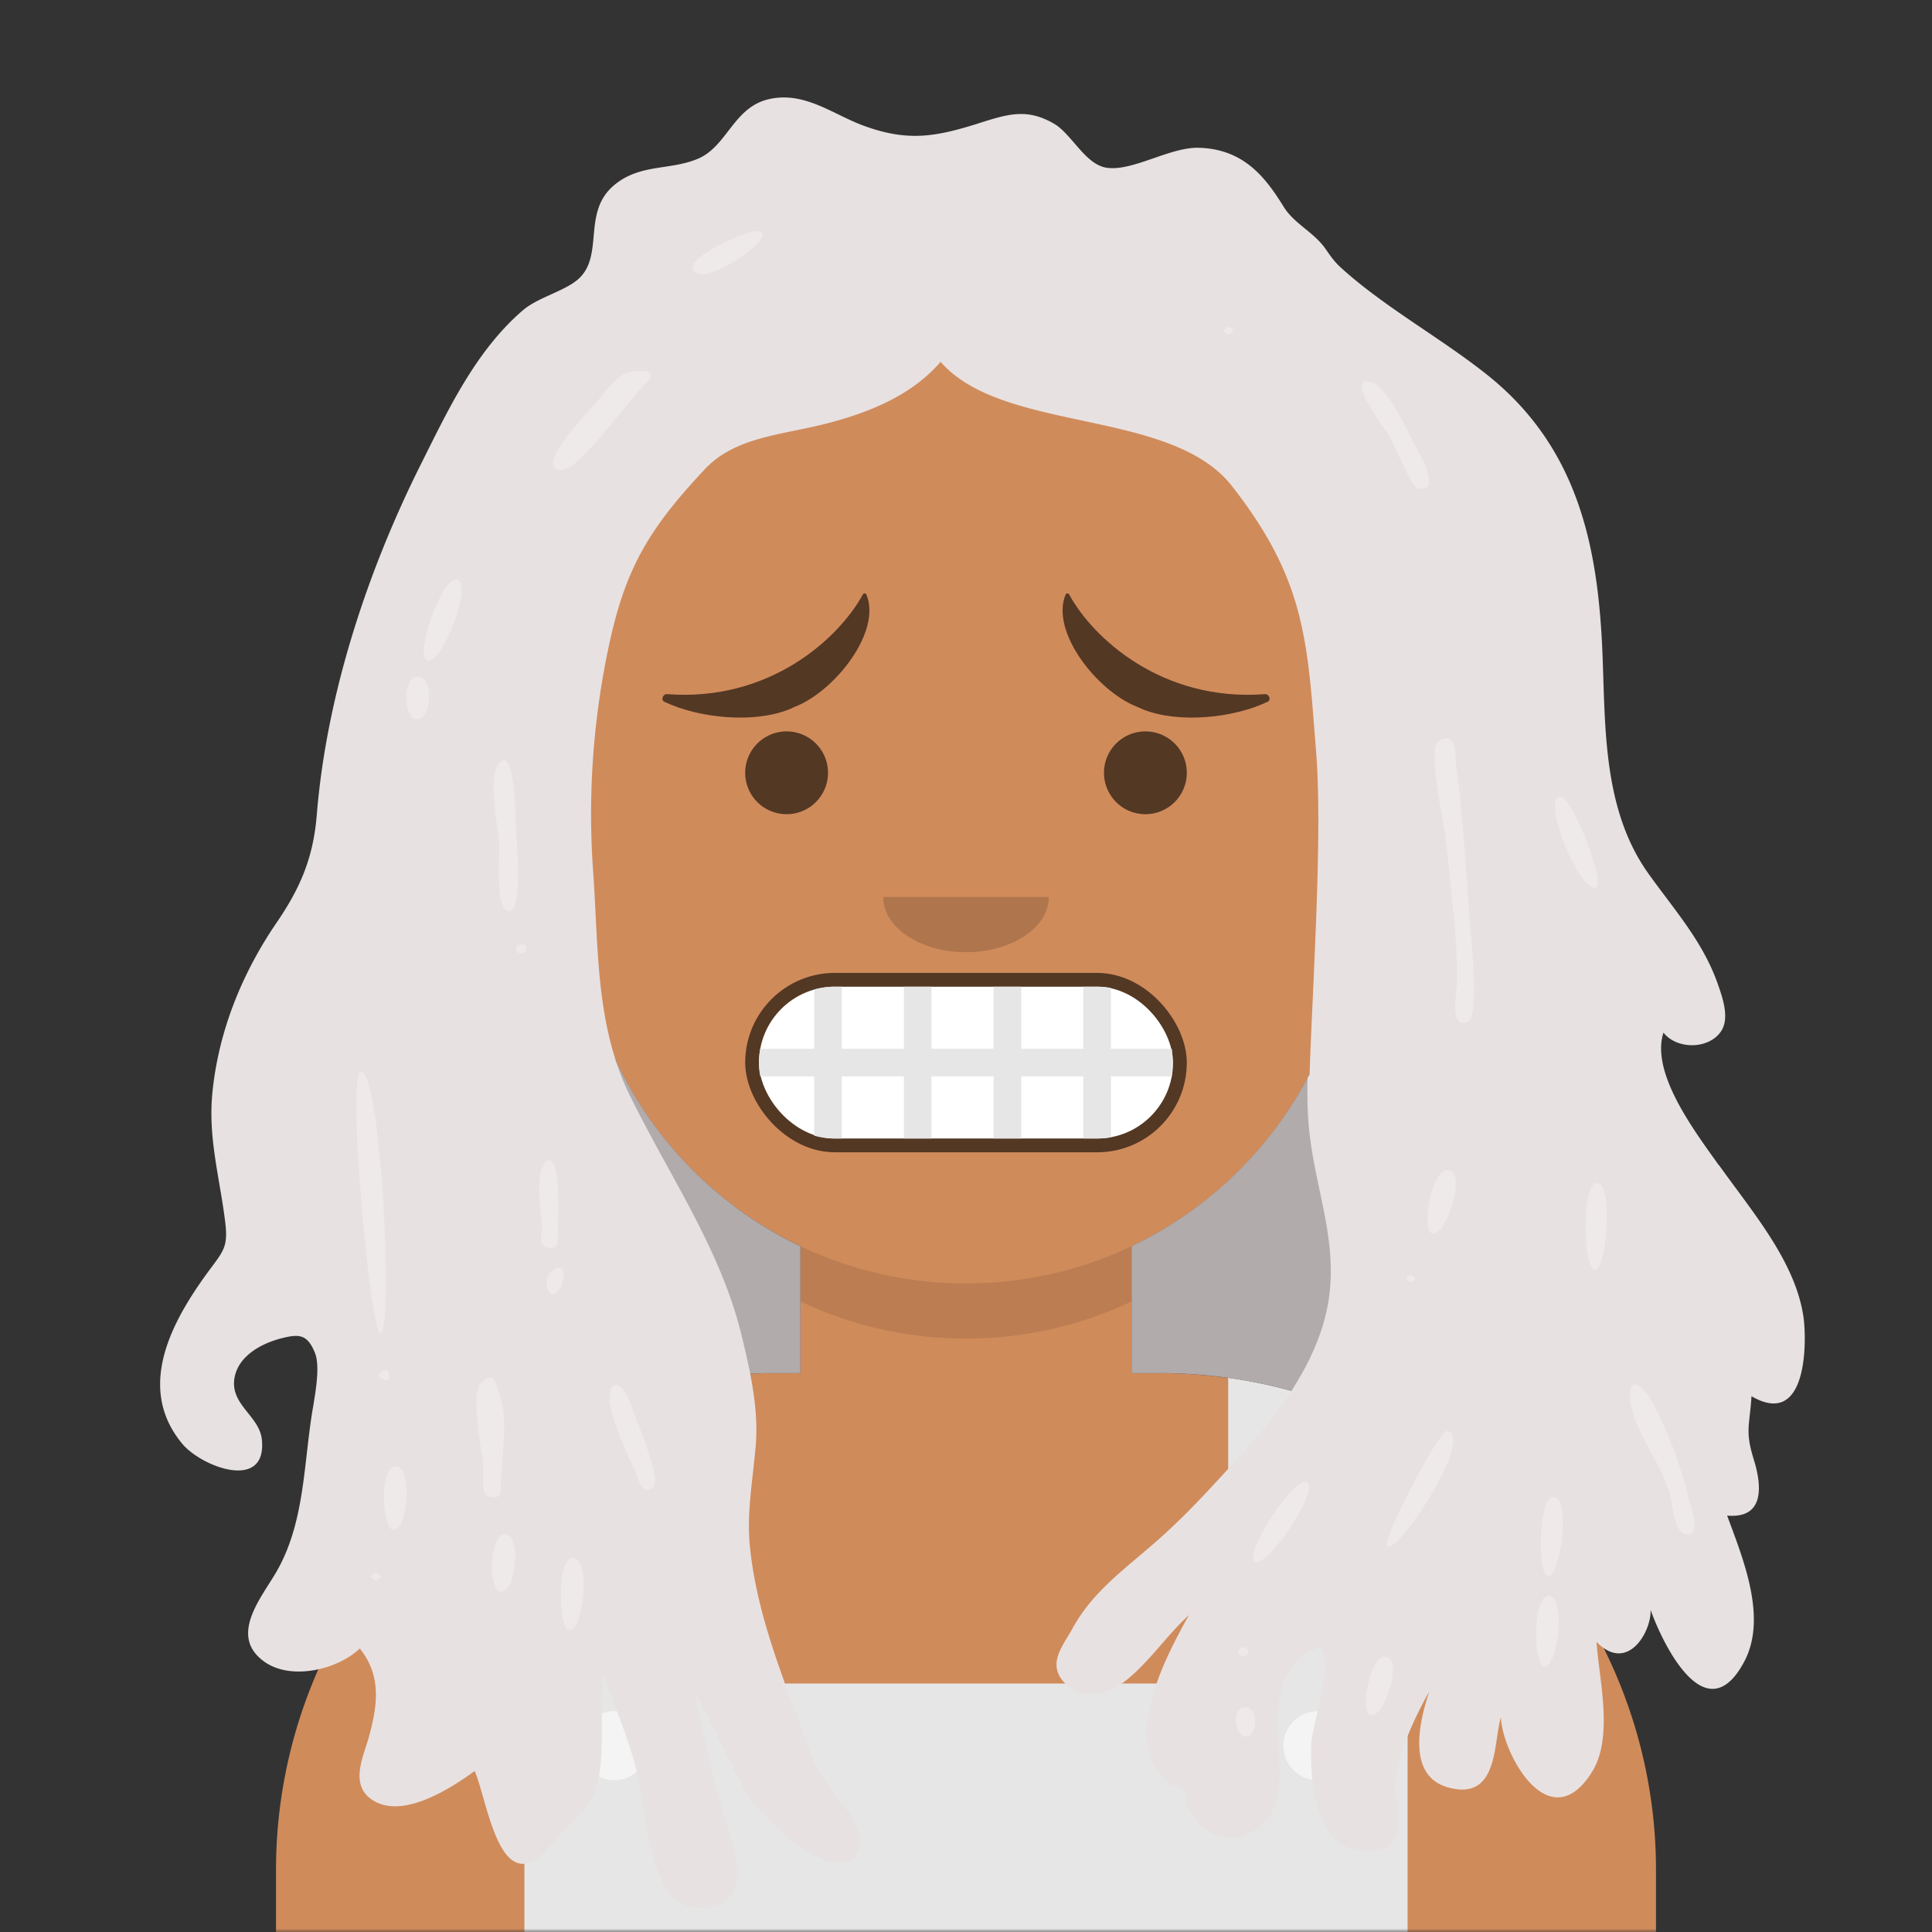
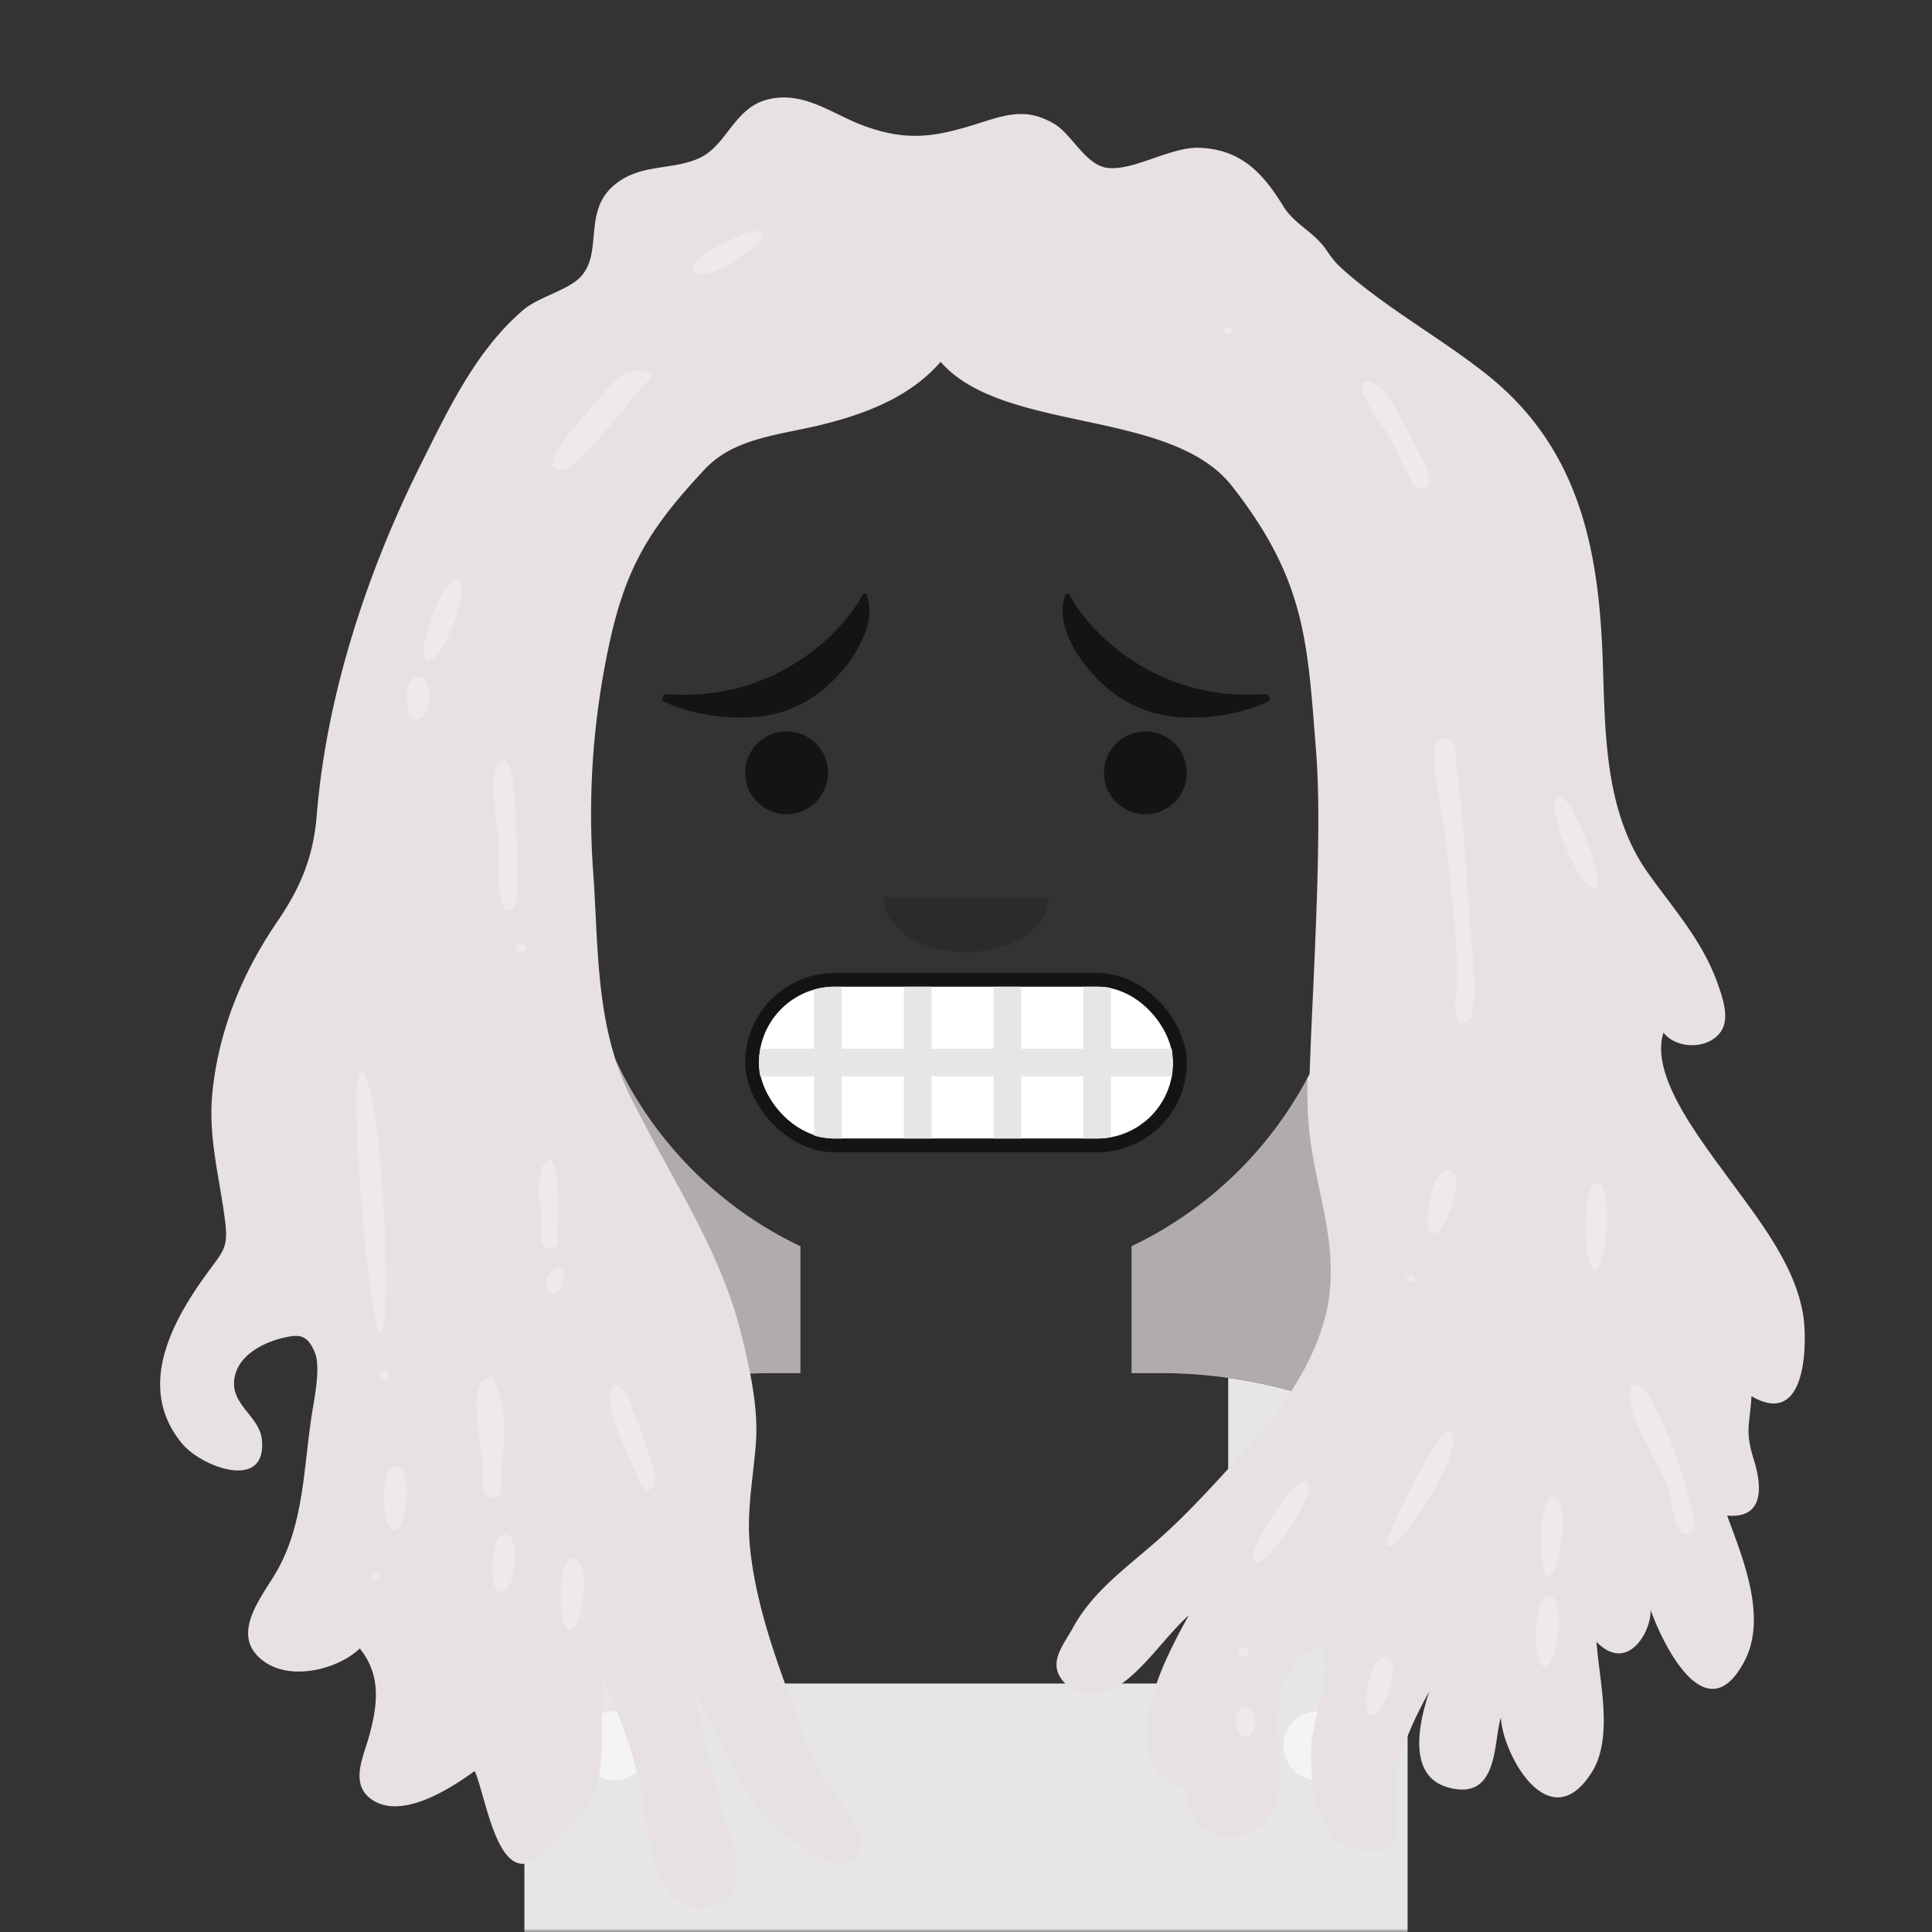
<svg xmlns="http://www.w3.org/2000/svg" viewBox="0 0 280 280" fill="none" shape-rendering="auto">
  <rect x="0" y="0" width="280" height="280" fill="#333333" stroke="none" />
  <mask id="viewboxMask">
    <rect width="280" height="280" rx="0" ry="0" x="0" y="0" fill="#fff" />
  </mask>
  <g mask="url(#viewboxMask)">
    <g transform="translate(8)">
-       <path d="M132 36a56 56 0 0 0-56 56v6.17A12 12 0 0 0 66 110v14a12 12 0 0 0 10.3 11.88 56.04 56.04 0 0 0 31.7 44.73v18.4h-4a72 72 0 0 0-72 72v9h200v-9a72 72 0 0 0-72-72h-4v-18.39a56.04 56.04 0 0 0 31.7-44.73A12 12 0 0 0 198 124v-14a12 12 0 0 0-10-11.83V92a56 56 0 0 0-56-56Z" fill="#d08b5b" />
-       <path d="M108 180.61v8a55.79 55.79 0 0 0 24 5.39c8.59 0 16.73-1.93 24-5.39v-8a55.79 55.79 0 0 1-24 5.39 55.79 55.79 0 0 1-24-5.39Z" fill="#000" fill-opacity=".1" />
      <g transform="translate(0 170)">
        <path d="M196 38.63V110H68V38.63a71.52 71.52 0 0 1 26-8.94v44.3h76V29.69a71.52 71.52 0 0 1 26 8.94Z" fill="#e6e6e6" />
        <path d="M86 83a5 5 0 1 1-10 0 5 5 0 0 1 10 0ZM188 83a5 5 0 1 1-10 0 5 5 0 0 1 10 0Z" fill="#F4F4F4" />
      </g>
      <g transform="translate(78 134)">
        <rect x="22" y="7" width="64" height="26" rx="13" fill="#000" fill-opacity=".6" />
        <rect x="24" y="9" width="60" height="22" rx="11" fill="#fff" />
        <path d="M24.18 18H32V9.41A11 11 0 0 1 35 9h1v9h9V9h4v9h9V9h4v9h9V9h2c.68 0 1.35.06 2 .18V18h8.82l.05.28v3.44l-.05.28H75v8.82c-.65.12-1.32.18-2 .18h-2v-9h-9v9h-4v-9h-9v9h-4v-9h-9v9h-1a11 11 0 0 1-3-.41V22h-7.82a11.06 11.06 0 0 1 0-4Z" fill="#E6E6E6" />
      </g>
      <g transform="translate(104 122)">
        <path fill-rule="evenodd" clip-rule="evenodd" d="M16 8c0 4.42 5.37 8 12 8s12-3.58 12-8" fill="#000" fill-opacity=".16" />
      </g>
      <g transform="translate(76 90)">
        <path d="M36 22a6 6 0 1 1-12 0 6 6 0 0 1 12 0ZM88 22a6 6 0 1 1-12 0 6 6 0 0 1 12 0Z" fill="#000" fill-opacity=".6" />
      </g>
      <g transform="translate(76 82)">
        <path d="m31.23 20.42-.9.4c-5.25 2.09-13.2 1.21-18.05-1.12-.57-.27-.18-1.15.4-1.1 14.92 1.14 24.96-8.15 28.37-14.45.1-.18.41-.2.49-.03 2.3 5.32-4.45 13.98-10.3 16.3ZM80.77 20.42l.9.4c5.25 2.09 13.2 1.21 18.05-1.12.57-.27.18-1.15-.4-1.1-14.92 1.14-24.96-8.15-28.37-14.45-.1-.18-.41-.2-.49-.03-2.3 5.32 4.45 13.98 10.3 16.3Z" fill-rule="evenodd" clip-rule="evenodd" fill="#000" fill-opacity=".6" />
      </g>
      <g transform="translate(-1)">
        <path d="M242.13 168.86c4.84 6.8 11.1 14 12.25 22.06.45 3.2.7 16.23-7.54 11.43-.27 4.36-.97 4.98.34 9.2.88 2.86 2.08 8.62-3.87 8.1 2.26 6.17 5.88 14.76 2.48 21.16-5.58 10.51-11.89-2.74-13.57-7.49.1 3.28-3.42 9.2-7.84 4.63.35 5.42 2.52 13.78-.66 18.86-6.16 9.85-12.97-2.62-13.2-7.9-1.11 3.56-.28 12.14-7.6 10.15-6.32-1.71-4.03-10.09-2.8-13.87-2.02 3.56-4.5 8.85-4.88 12.87-.34 3.45 2.94 11.57-5.55 10.05-6.52-1.17-6.76-10.9-6.65-15.18.1-3.48 3.46-11.43 1.18-14.25-12.73 5.34.6 23.3-10.95 27.3-3.84 1.32-7.04-1.18-8.32-4.64.4-1.7-.36-2.56-2.28-2.6-1.21-1.49-2.01-1.44-2.8-3.66-2.31-6.52 2.2-15.19 5.43-21-3.35 3.05-6.05 7.25-9.7 9.91-2.45 1.8-6.08 2.31-8.38-.17-2.51-2.73-.13-5.34 1.22-7.82 3-5.49 7.73-8.68 12.67-13.08 4.33-3.85 8.18-8.18 12.01-12.37 2.57-2.8 5.01-5.8 7.06-8.97A72.1 72.1 0 0 0 161 199h-4v-18.39a56.24 56.24 0 0 0 25.8-24.98c.1-3.28.28-7.11.47-11.2.54-12.09 1.19-26.4.48-35.34l-.2-2.58c-1.12-14.36-1.8-23.03-12-36.06-4.56-5.83-13.18-7.67-21.72-9.5-8.09-1.73-16.1-3.45-20.51-8.51-4.13 4.78-10.14 7.32-16.74 8.99-1.45.37-2.9.67-4.34.96-4.98 1.03-9.7 2-13.08 5.6-7.8 8.32-11.23 13.88-13.62 24.26A116.55 116.55 0 0 0 79 126.83c.13 1.88.22 3.78.32 5.69.35 7.1.71 14.32 2.9 21.1a56.23 56.23 0 0 0 26.78 27V199h-4c-1.1 0-2.2.03-3.28.07.67 3.44 1.09 6.93.81 10.34-.4 5-1.34 9.66-.85 14.7 1.04 10.52 5.41 20.5 9.02 30.52 1.73 4.82 9.36 10.49 6.23 14.46-3.13 3.98-13.81-5.47-16.2-10.05-2.44-4.66-4.65-9.4-7.18-14.03 1.48 6.46 2.77 13.1 4.8 19.41 1.36 4.27 3.43 10.72-2.28 11.94-8.95 1.91-9.3-12.58-10.18-16.9-1.47-7.19-3.1-9.98-5.5-16.97-.49 5.34.34 10.9-.81 16.2-.7 3.19-4.36 5.83-6.56 8.53-7.53 9.28-9.32-6.28-11.23-10.55-3.3 2.4-10.5 7.16-14.9 4.14-3.26-2.23-1.2-6.27-.44-9.03 1.22-4.45 1.94-8.85-1.31-12.87-3.1 3-9.92 4.75-13.88 1.88-5-3.63-.62-8.94 1.63-12.7 4.33-7.26 4.07-15.87 5.44-23.94.46-2.7 1.06-6.26.3-8.12-1.1-2.68-2.3-2.7-4.74-2.1-3.45.87-6.29 2.8-6.87 5.58-.84 4.03 3.57 5.62 3.93 9.12.77 7.55-8.7 4-11.53.62-6.95-8.36-1.26-18.23 4.21-25.56 1.87-2.5 2.4-3.22 2.02-6.48-.77-6.41-2.5-12.18-1.88-18.72.86-8.97 4.3-17.44 9.35-24.82 3.46-5.06 5.29-9.45 5.79-15.57 1.41-17.39 7.32-35.28 15.05-50.74 3.97-7.93 7.96-16.5 14.83-22.4 2.23-1.91 6.24-2.8 8.17-4.65 3.56-3.43.44-9.5 4.95-13.39 3.78-3.25 8.17-2.17 12.28-3.93 4.21-1.81 5.11-7.42 10.21-8.61 5.16-1.2 9.29 2.18 13.66 3.8 6.43 2.38 10.45 1.69 16.76-.3l.08-.03c4.2-1.33 6.95-2.2 10.89.1 2.55 1.5 4.52 5.95 7.65 6.37 3.8.52 9.14-3.04 13.35-2.9 6.45.2 9.59 4.24 12.25 8.55 1.55 2.5 4.4 3.67 6.1 6.15.62.9 1.24 1.8 2.13 2.61 6.31 5.77 14.58 10.25 21.37 15.68 12.66 10.15 15.66 23.88 16.48 37.83.66 11.18-.37 24.31 6.74 34.31 3.71 5.22 7.82 9.73 10.02 15.85.78 2.19 1.85 5.2.51 7.12-1.8 2.58-6.36 2.6-8.31.14-1.9 5.87 4.57 14.35 8.03 19.22Z" fill="#e8e1e1" />
        <path d="M182.5 156.2c-.07 3 0 5.98.38 8.86.33 2.5.84 4.91 1.34 7.31 1.13 5.33 2.23 10.56 1.3 16.27-.75 4.53-2.73 8.87-5.36 12.94A72.09 72.09 0 0 0 161 199h-4v-18.39a56.24 56.24 0 0 0 25.5-24.4ZM101.72 199.07a125 125 0 0 0-1.23-5.48c-2.14-8.82-6.42-16.63-10.77-24.55-1.9-3.46-3.8-6.94-5.56-10.53a37.08 37.08 0 0 1-1.95-4.89 56.23 56.23 0 0 0 26.8 27V199h-4c-1.1 0-2.2.03-3.28.07Z" fill="#000" fill-opacity=".24" />
        <path d="M102.48 33.5c-1.67 0-12.16 4.75-8.24 6.16 2.4.86 12.5-6.15 8.24-6.15ZM171.05 47.36c-.85.38-.83.73.04 1.07.85-.38.83-.74-.04-1.07ZM195.51 65.6a26.84 26.84 0 0 0-1.37-2.76c-.89-1.27-6.24-8.4-2.47-7.5 2.08.48 4.89 6.17 6.15 8.74.78 1.57 4.28 7.12.72 6.75-.63-.07-1.95-2.92-3.03-5.23ZM204.02 110.75c-.15-1.17.25-4.76-2.46-3.42-1.8.9.67 11.72.82 13.13l.46 3.95v.03c.6 6.07 1.42 12.1 1.33 18.23-.01.76-1.2 6.66 1.55 5.4 1.46-.66.78-8.74.57-11.2-.74-8.72-1.11-17.46-2.27-26.12ZM65.36 122.25c.08 1.58-.7 9.75 1.43 9.8 1.83.04 1.24-8.4 1-11.83-.08-1.08-.08-11.14-2.1-9.91-2.32 1.4-.46 9.52-.34 11.94ZM73.8 180c0-1.43.82-14.45-1.9-11.38-1.37 1.54-.48 7.02-.35 8.88.05.7-.52 2.86.41 3.19.76.26 1.83.32 1.84-.7ZM48.12 193.16c1.93-.05.14-37.83-2.82-37.79-2.08.03 1.36 37.83 2.82 37.8ZM50.35 212.52c-2.4 0-1.95 8.46-.54 9.13 2.14 1.03 3.23-9.13.54-9.13ZM65.59 216.06c.02 1.05-1.18 1.07-1.98.74-.72-.3-.63-2.31-.58-3.49.05-1.1-.15-2.2-.31-3.29-.5-3.38-1.26-8.48.04-9.65 1.98-1.78 2.02.17 2.55 1.5 1.56 3.9.2 10.03.28 14.19ZM203.02 169.59c-2.53-.5-3.85 8.1-2.7 9.01 1.92 1.53 5.35-8.49 2.7-9.01ZM202.75 207.38c-1.13-.22-9.43 15.74-8.75 16.64 1.3 1.72 12.83-15.82 8.75-16.64ZM182.33 214.76c-1.78-.8-9.33 10.75-7.4 11.62 1.75.78 9.56-10.65 7.4-11.62ZM224.43 171.45c-2.16 0-2.06 11.82-.4 12.56 1.7.78 2.94-12.56.4-12.56ZM83.51 54.2c1.26-.65 5.45-.87 3.1 1.29-2 1.84-9.53 12.51-12.12 12.62-4.22.18 2.59-7.24 4.76-9.6 1.33-1.45 2.49-3.41 4.26-4.32ZM59.25 83.98c-2.18-.43-5.83 10.27-4.56 11.56 1.93 1.95 7.01-11.07 4.56-11.56ZM81.4 201.85c.48-2.6 2.38-.2 2.8 1.14.4 1.34 4.62 11.08 3.56 12.36-1.63 1.97-2.34-1.37-2.9-2.57-1.31-2.83-3.92-8.43-3.46-10.93ZM75.99 225.82c-2.3 0-2.03 9.8-.67 10.38 2.12.9 3.48-10.38.67-10.38ZM232.81 203.88a58.4 58.4 0 0 1 4.98 13.57c.14.6 2.06 5.56-.66 4.84-1.56-.41-1.8-4.78-2.2-6.1a32.5 32.5 0 0 0-2.58-5.56c-1.41-2.63-2.85-5.31-3.06-7.64-.33-3.9 1.84-2.42 3.52.89ZM218.09 216.95c-2.13 0-2.24 10.77-.9 11.4 1.86.88 3.62-11.4.9-11.4ZM224.25 128.65c1.58-.4-3.4-13.32-5.18-13.18-2.7.22 2.78 13.8 5.18 13.18ZM197.43 184.75c-.84.38-.83.74.05 1.07.84-.38.83-.74-.05-1.07ZM173.22 239.99c.79 0 1.12-1.23-.06-1.25-.77 0-1.18 1.25.06 1.25ZM74.68 184.63c.03-1.9-2.46-.5-2.45 1.1.03 3.21 2.4 1.75 2.45-1.1ZM68.52 136.88c-.8 0-1.13 1.24.05 1.27.78 0 1.2-1.27-.05-1.27ZM47.78 199.44c-.1 0 1.53-1.99 1.6-.05.07 1.47-1.31.06-1.6.05ZM53.6 98.06c-2.37 0-2.02 5.76-.51 6.13 2.52.61 2.86-6.13.5-6.13ZM66.21 222.33c-2.28 0-2.44 7.8-.86 8.3 2.45.75 3.24-8.3.86-8.3ZM47.46 227.93c-.88.4-.86.76.04 1.1.87-.39.86-.75-.04-1.1ZM217.46 231.28c-2.32 0-2.23 9.56-.8 10.2 1.98.9 3.48-10.2.8-10.2ZM193.95 240.16c-2.41-.48-3.68 7.4-2.55 8.3 1.85 1.45 5.02-7.8 2.55-8.3ZM173.47 247.45c-2 0-1.51 3.58-.36 4.1 2 .93 2.6-4.1.37-4.1Z" fill="#fff" fill-opacity=".3" />
      </g>
      <g transform="translate(49 72)" />
      <g transform="translate(62 42)" />
    </g>
  </g>
</svg>